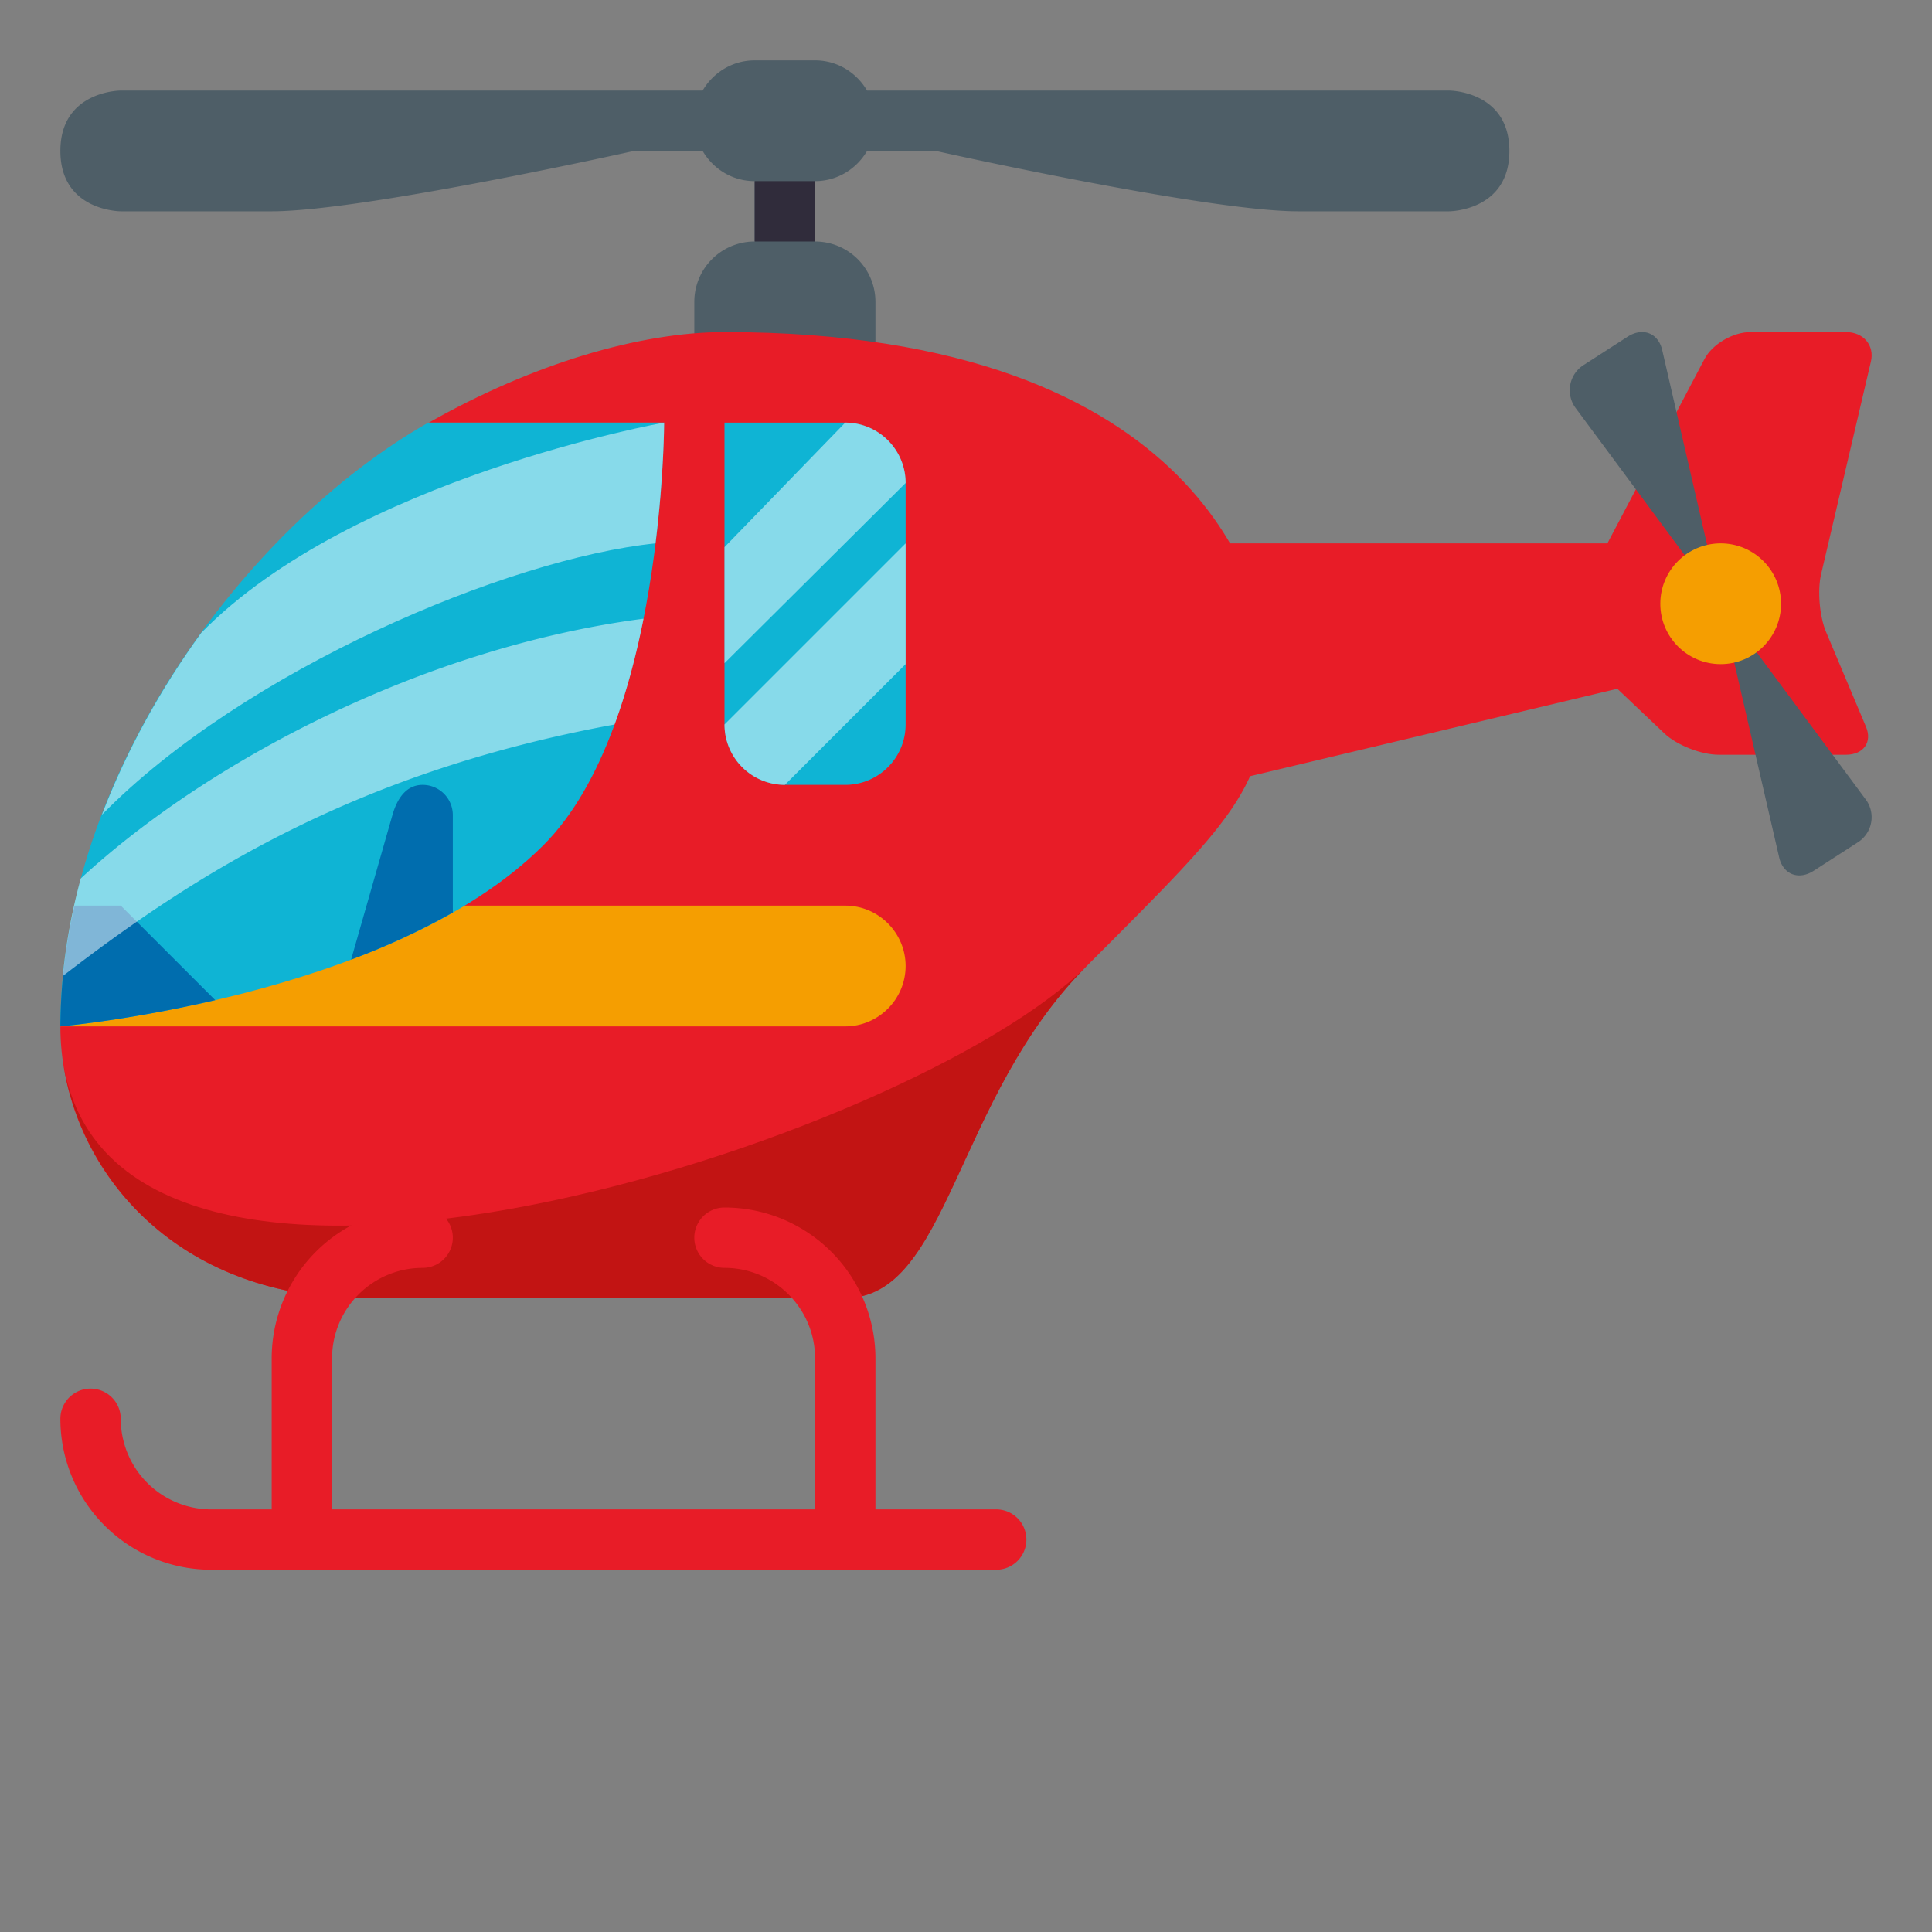
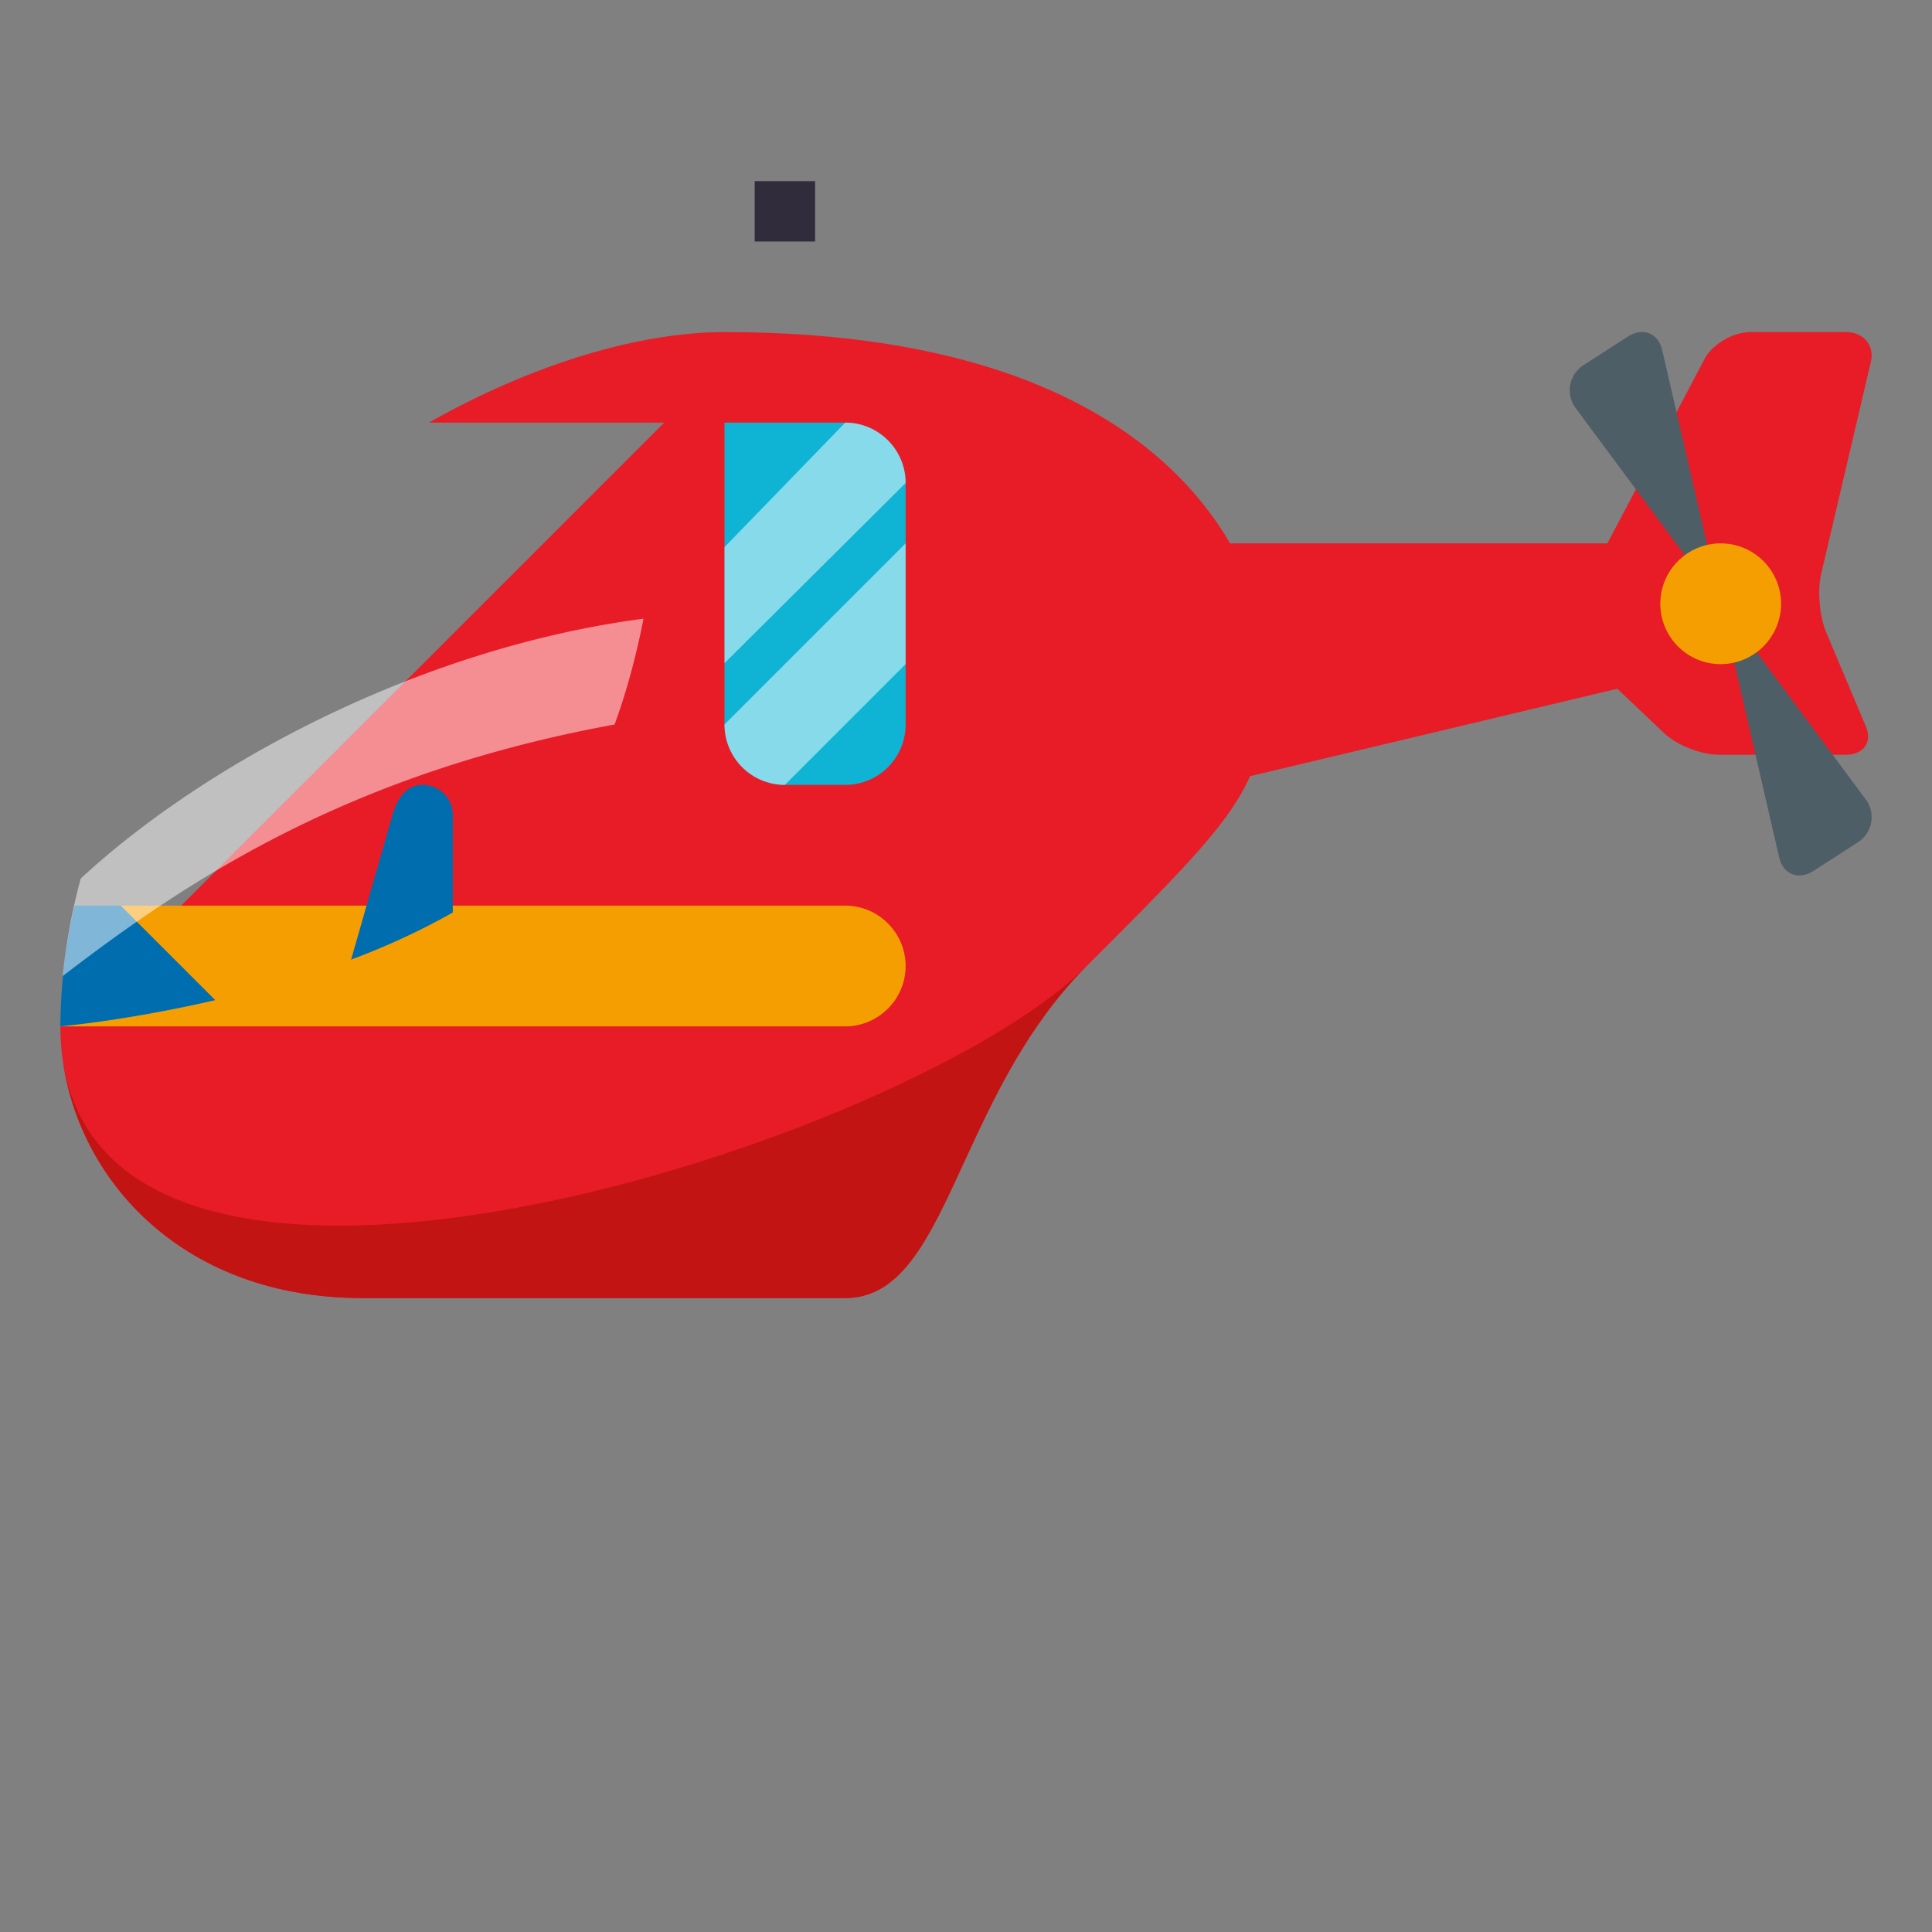
<svg xmlns="http://www.w3.org/2000/svg" width="64" height="64">
  <rect width="100%" height="100%" fill="#808080" stroke="none" />
-   <path fill="#4E5E67" d="M48 3H28.722c-.347-.595-.984-1-1.722-1h-2c-.738 0-1.377.405-1.724 1H4S2 3 2 5s2 2 2 2h5c3.041 0 12-2 12-2h2.276c.347.595.984 1 1.724 1v2a2 2 0 0 0-2 2v2h6v-2a2 2 0 0 0-2-2V6c.737 0 1.375-.405 1.723-1H31s8.958 2 12 2h5s2 0 2-2-2-2-2-2z" />
  <path fill="#E81C27" d="M36 18v9l21-5v-4H36z" />
  <path fill="#E81C27" d="M61.977 11.977c.125-.538-.248-.977-.827-.977h-3.162c-.58 0-1.268.402-1.525.895l-4.326 8.211c-.261.492-.137 1.213.272 1.603l2.726 2.586c.41.39 1.221.707 1.801.707h4.215c.58 0 .879-.418.662-.929l-1.324-3.143c-.215-.512-.288-1.369-.163-1.906l1.651-7.047zM2 34c0 4.375 3.524 9 10 9h16c3.422 0 3.619-6.619 8-11 5.213-5.214 6-5.966 6-10 0-2.018-1.998-11-18-11-2.816 0-6.369 1.057-9.793 3H22L2 34z" />
  <path fill="#F59E01" d="M28 30H4l-2 4h26c1.1 0 2-.9 2-2s-.901-2-2-2z" />
-   <path fill="#0FB4D4" d="M18 28c4-4 4-14 4-14h-7.812C8.117 17.449 2 25.718 2 34c0 0 10.953-.953 16-6z" />
  <path fill="#C21413" d="M12 43h16c3.422 0 3.619-6.619 8-11-5.814 5.813-32.084 14.244-33.896 3.251C2.707 39.213 6.141 43 12 43z" />
  <path fill="#0FB4D4" d="M24 14v10a2 2 0 0 0 2 2h2a2 2 0 0 0 2-2v-8a2 2 0 0 0-2-2h-4z" />
-   <path fill="#E81C27" d="M33 50h-4v-5a5 5 0 0 0-5-5 1 1 0 1 0 0 2c1.656 0 3 1.344 3 3v5H11v-5c0-1.656 1.344-3 3-3a1 1 0 1 0 0-2 5 5 0 0 0-5 5v5H7a3 3 0 0 1-3-3 1 1 0 1 0-2 0 5 5 0 0 0 5 5h26a1 1 0 1 0 0-2z" />
  <path fill="#006DAE" d="M14 26c-.553 0-.849.468-1 1l-1.369 4.788A23.59 23.59 0 0 0 15 30.228V27a1 1 0 0 0-1-1zM4 30H2.47A18.235 18.235 0 0 0 2 34s2.226-.195 5.131-.869L4 30z" />
-   <path opacity=".5" fill="#FFF" d="M3.376 26.99c4.71-4.803 13.46-8.49 18.338-8.99.285-2.289.286-4 .286-4s-10.309 1.833-15.33 6.961c-1.337 1.843-2.475 3.885-3.294 6.029z" />
  <path fill="#302C3B" d="M25 6h2v2h-2V6z" />
  <path fill="#4E5E67" d="M58.938 28.405c.131.563.644.762 1.142.442l1.45-.935a.987.987 0 0 0 .324-1.358c-.016-.025-.032-.051-.051-.074l-9.606-12.96a.989.989 0 0 1 .273-1.434l1.45-.934c.498-.319 1.011-.121 1.142.441l3.876 16.812z" />
  <circle fill="#F59E01" cx="57" cy="20" r="2" />
  <path opacity=".5" fill="#FFF" d="M24 24a2 2 0 0 0 2 2l4-4v-4l-6 6zm4-10l-4 4.125v3.844L30 16c0-1.104-.897-2-2-2zm-7.641 10c.417-1.137.728-2.341.959-3.505-7.377.964-14.513 4.786-18.643 8.606a19.606 19.606 0 0 0-.596 3.232c4.289-3.302 9.62-6.749 18.28-8.333z" />
</svg>